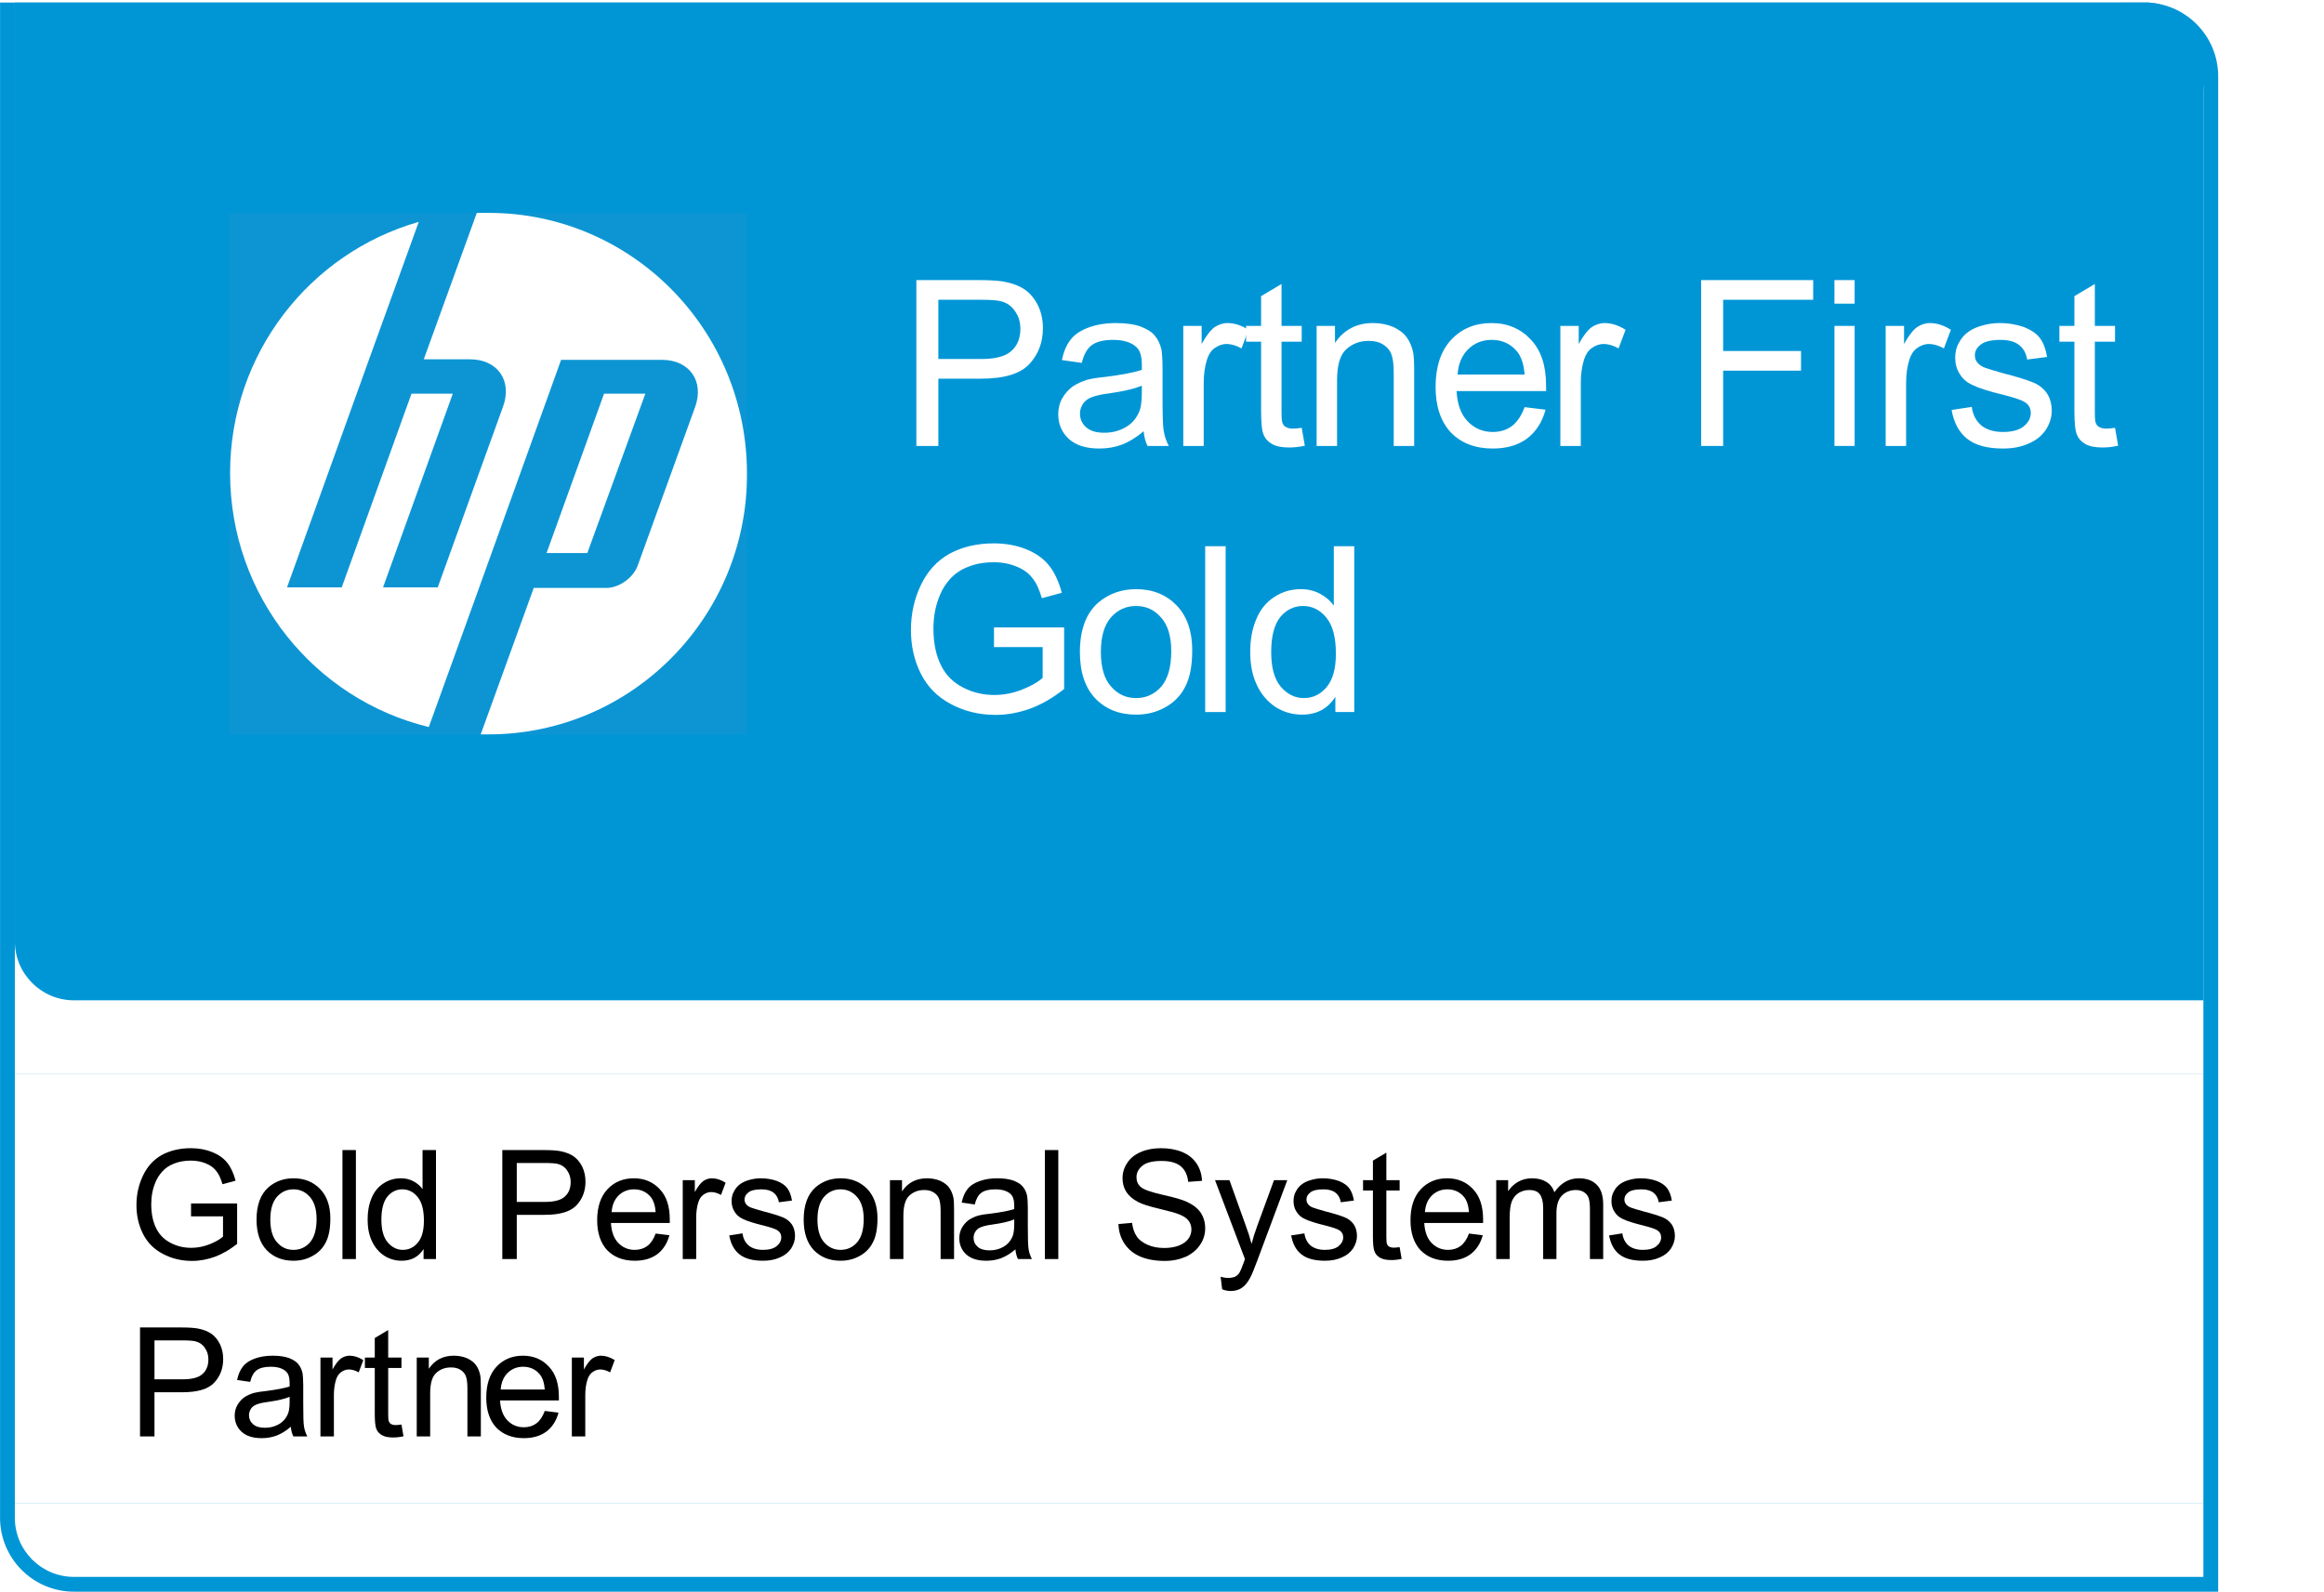
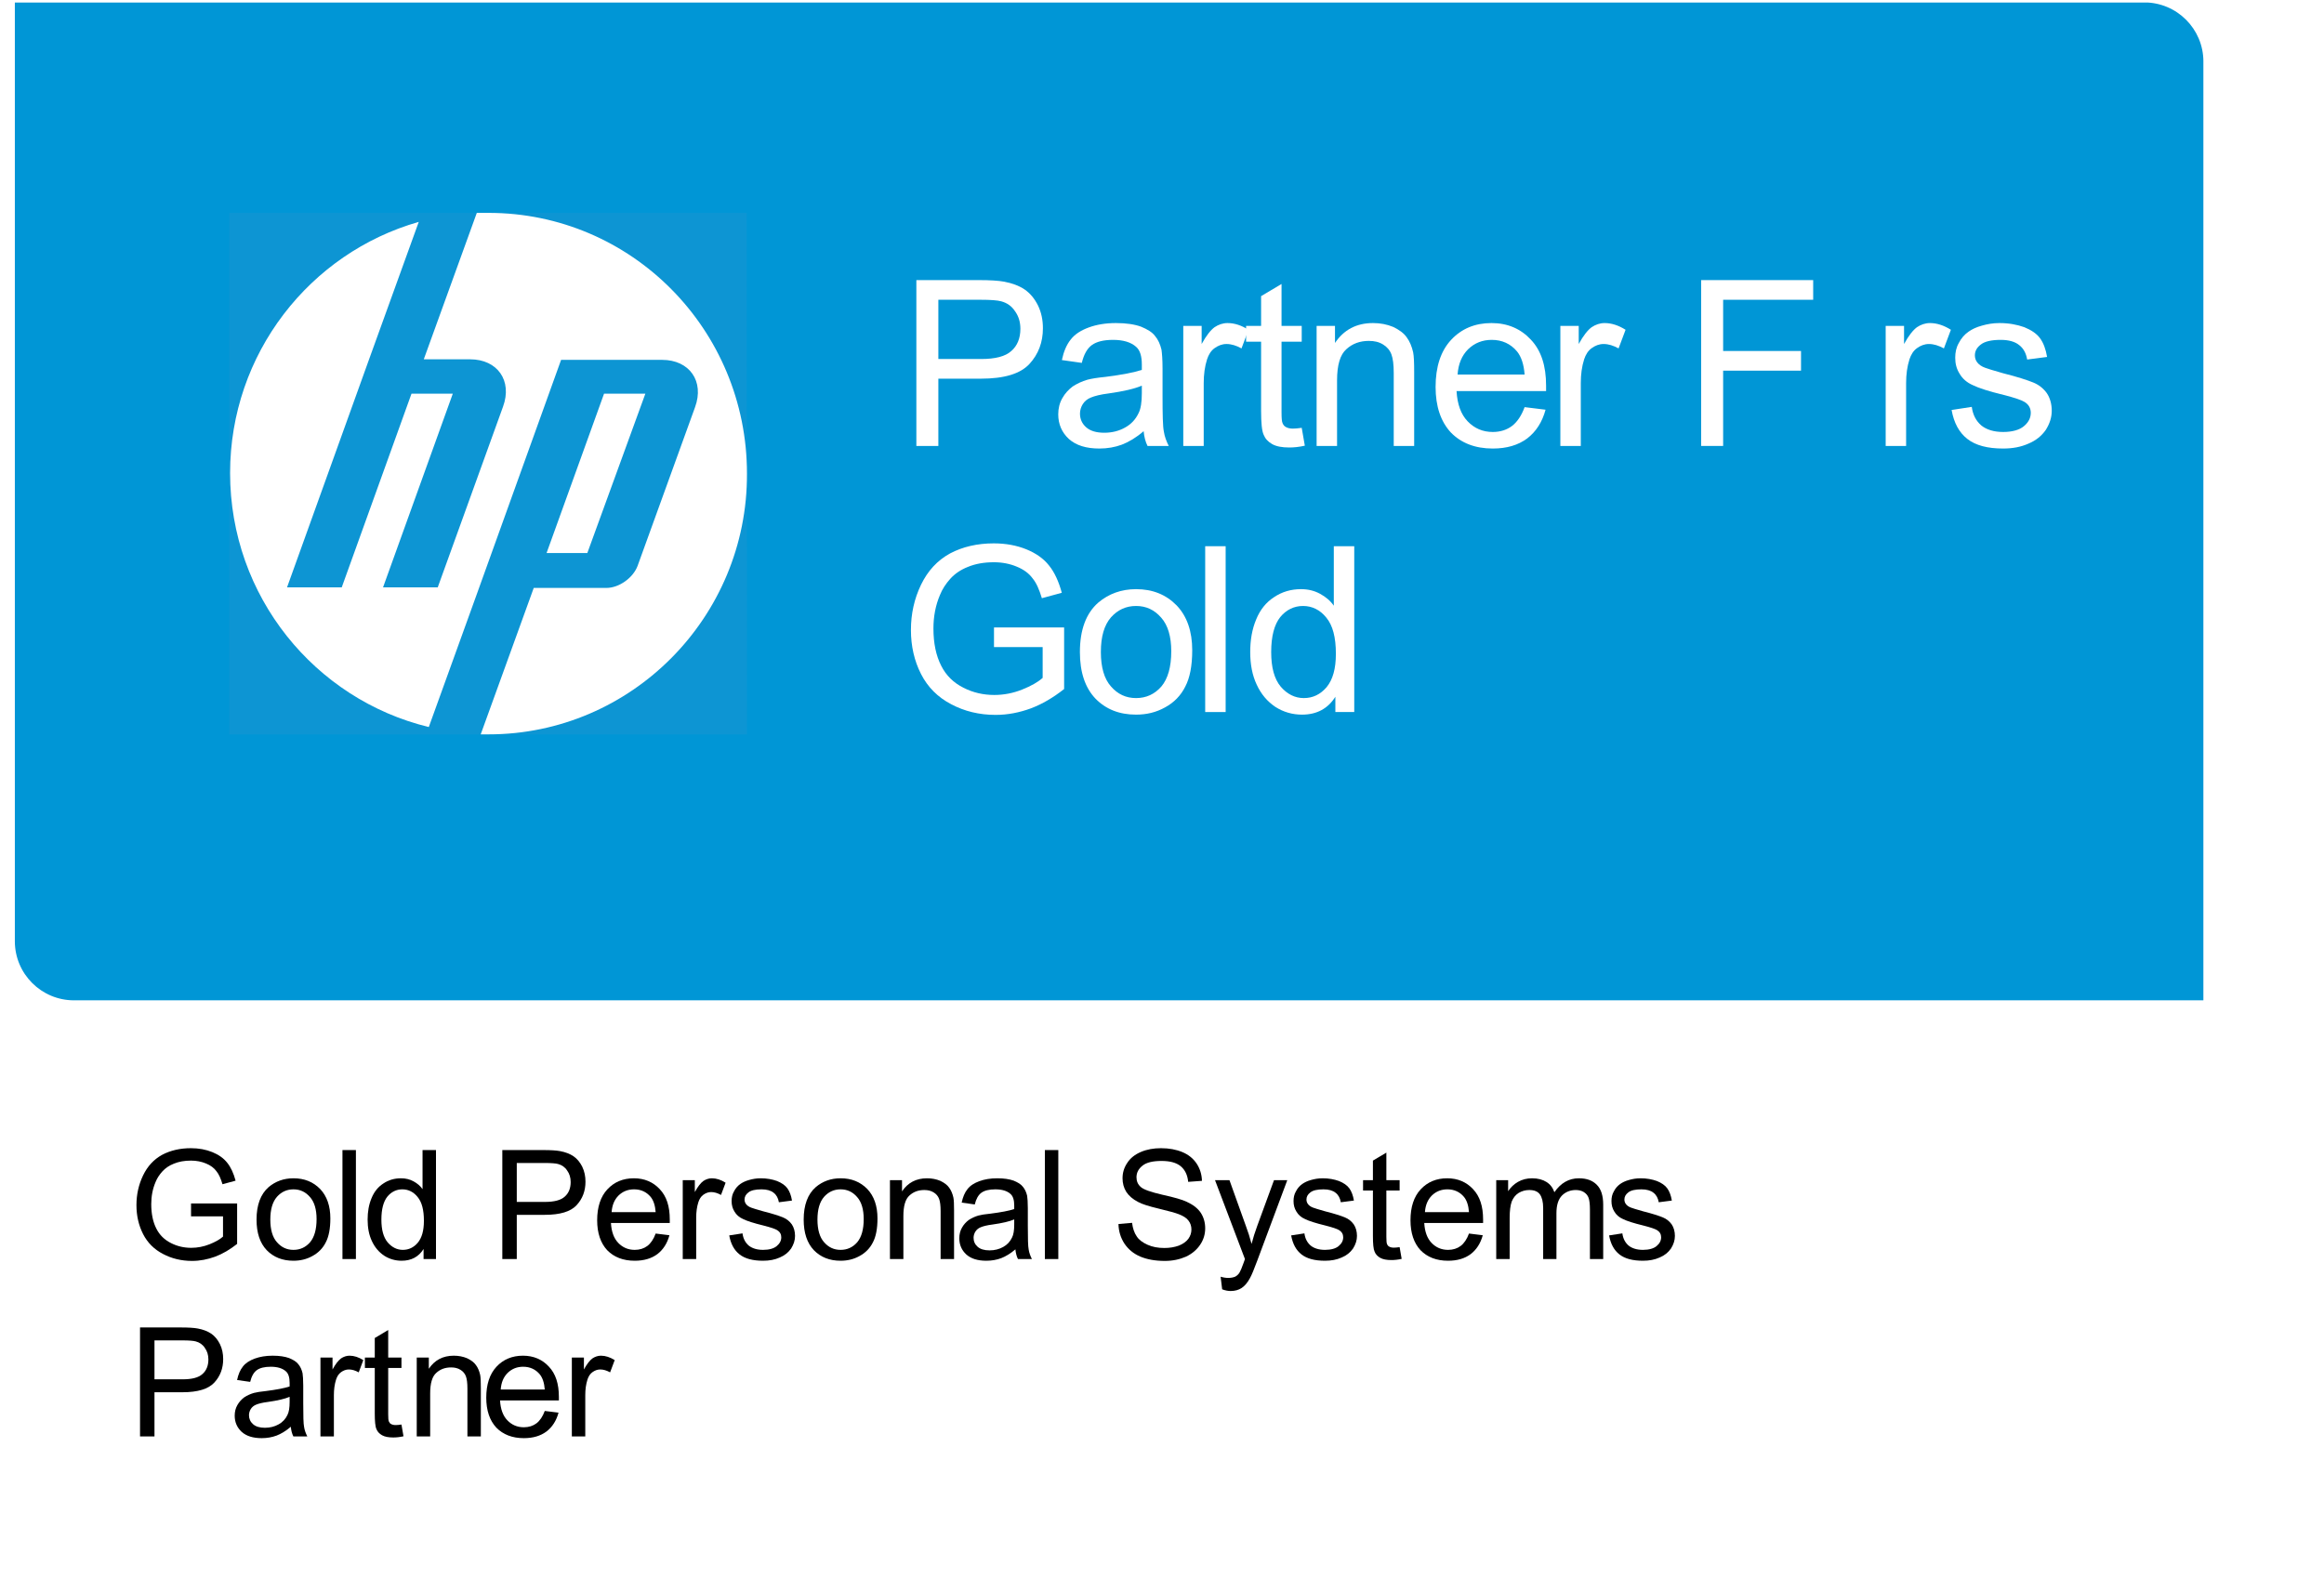
<svg xmlns="http://www.w3.org/2000/svg" width="100%" height="100%" viewBox="0 0 181 124" version="1.1" xml:space="preserve" style="fill-rule:evenodd;clip-rule:evenodd;stroke-linejoin:round;stroke-miterlimit:2;">
  <g>
    <rect x="0" y="-4.418" width="533.238" height="128.418" style="fill:white;" />
    <clipPath id="_clip1">
      <rect x="0" y="0.2" width="172.8" height="123.8" />
    </clipPath>
    <g clip-path="url(#_clip1)">
      <clipPath id="_clip2">
-         <path d="M0.004,0.189L167,0.189C170.179,0.189 172.759,2.769 172.759,5.947L172.759,123.996L5.763,123.996C2.584,123.996 0.004,121.416 0.004,118.238L0.004,0.189Z" />
-       </clipPath>
+         </clipPath>
      <g clip-path="url(#_clip2)">
        <rect x="0.004" y="0.189" width="172.754" height="123.807" style="fill:rgb(0,150,214);" />
      </g>
    </g>
    <clipPath id="_clip3">
      <rect x="0" y="0.2" width="172.8" height="123.8" />
    </clipPath>
    <g clip-path="url(#_clip3)">
      <clipPath id="_clip4">
        <path d="M1.156,0.189L164.696,0.189C168.511,0.189 171.607,3.284 171.607,7.099L171.607,83.687L1.156,83.687L1.156,0.189Z" />
      </clipPath>
      <g clip-path="url(#_clip4)">
        <rect x="1.156" y="0.189" width="170.45" height="83.498" style="fill:white;" />
      </g>
    </g>
    <clipPath id="_clip5">
      <rect x="0" y="0.2" width="172.8" height="123.8" />
    </clipPath>
    <g clip-path="url(#_clip5)">
      <clipPath id="_clip6">
        <path d="M1.156,0.189L167,0.189C169.543,0.189 171.607,2.252 171.607,4.795L171.607,77.928L5.763,77.928C3.22,77.928 1.156,75.865 1.156,73.322L1.156,0.189Z" />
      </clipPath>
      <g clip-path="url(#_clip6)">
        <rect x="1.156" y="0.189" width="170.45" height="77.739" style="fill:rgb(0,150,214);" />
      </g>
    </g>
    <rect x="1.156" y="83.687" width="170.45" height="33.399" style="fill:white;" />
    <clipPath id="_clip7">
      <path d="M1.156,117.086L171.607,117.086L171.607,122.844L5.763,122.844C3.22,122.844 1.156,120.781 1.156,118.238L1.156,117.086Z" />
    </clipPath>
    <g clip-path="url(#_clip7)">
      <rect x="1.156" y="117.086" width="170.45" height="5.758" style="fill:white;" />
    </g>
    <path d="M71.369,34.74L71.369,21.821L76.246,21.821C77.093,21.821 77.758,21.861 78.201,21.942C78.846,22.063 79.37,22.264 79.794,22.546C80.237,22.849 80.58,23.272 80.842,23.796C81.104,24.34 81.225,24.925 81.225,25.57C81.225,26.658 80.882,27.585 80.177,28.351C79.471,29.117 78.222,29.5 76.388,29.5L73.082,29.5L73.082,34.74L71.369,34.74ZM73.082,27.968L76.408,27.968C77.516,27.968 78.302,27.767 78.766,27.343C79.229,26.94 79.471,26.356 79.471,25.61C79.471,25.086 79.33,24.622 79.048,24.239C78.786,23.836 78.423,23.595 77.98,23.474C77.698,23.393 77.153,23.353 76.388,23.353L73.082,23.353L73.082,27.968Z" style="fill:white;fill-rule:nonzero;" />
    <path d="M89.07,33.591C88.486,34.095 87.901,34.438 87.377,34.639C86.833,34.841 86.249,34.942 85.624,34.942C84.596,34.942 83.81,34.7 83.246,34.196C82.702,33.692 82.419,33.047 82.419,32.281C82.419,31.818 82.52,31.394 82.742,31.011C82.943,30.649 83.226,30.346 83.548,30.104C83.891,29.883 84.274,29.701 84.697,29.58C84.999,29.5 85.483,29.419 86.108,29.359C87.377,29.197 88.325,29.016 88.929,28.815L88.929,28.391C88.929,27.746 88.788,27.283 88.486,27.021C88.083,26.658 87.478,26.477 86.692,26.477C85.946,26.477 85.402,26.618 85.04,26.88C84.677,27.142 84.415,27.605 84.254,28.27L82.702,28.049C82.843,27.384 83.064,26.86 83.387,26.456C83.709,26.033 84.193,25.731 84.798,25.509C85.402,25.287 86.108,25.167 86.914,25.167C87.72,25.167 88.365,25.267 88.869,25.449C89.353,25.65 89.736,25.872 89.957,26.174C90.199,26.456 90.36,26.819 90.461,27.242C90.501,27.525 90.542,28.008 90.542,28.714L90.542,30.81C90.542,32.301 90.562,33.228 90.643,33.611C90.703,34.014 90.844,34.377 91.025,34.74L89.373,34.74C89.212,34.418 89.111,34.035 89.07,33.591ZM88.929,30.044C88.365,30.286 87.498,30.487 86.35,30.649C85.705,30.729 85.241,30.85 84.959,30.971C84.697,31.072 84.475,31.253 84.334,31.475C84.193,31.697 84.112,31.959 84.112,32.221C84.112,32.644 84.274,33.007 84.596,33.289C84.919,33.571 85.382,33.712 86.007,33.712C86.612,33.712 87.156,33.571 87.619,33.309C88.103,33.047 88.446,32.664 88.667,32.201C88.849,31.858 88.929,31.334 88.929,30.628L88.929,30.044Z" style="fill:white;fill-rule:nonzero;" />
    <path d="M92.157,34.74L92.157,25.388L93.588,25.388L93.588,26.799C93.951,26.134 94.293,25.711 94.595,25.489C94.898,25.287 95.24,25.167 95.603,25.167C96.147,25.167 96.692,25.348 97.236,25.691L96.692,27.142C96.288,26.92 95.906,26.799 95.523,26.799C95.18,26.799 94.878,26.92 94.595,27.122C94.313,27.323 94.132,27.625 94.011,27.988C93.83,28.553 93.749,29.177 93.749,29.842L93.749,34.74L92.157,34.74Z" style="fill:white;fill-rule:nonzero;" />
    <path d="M101.382,33.329L101.624,34.72C101.18,34.821 100.777,34.861 100.415,34.861C99.85,34.861 99.407,34.78 99.084,34.599C98.762,34.418 98.54,34.176 98.419,33.873C98.278,33.571 98.218,32.946 98.218,31.999L98.218,26.618L97.049,26.618L97.049,25.388L98.218,25.388L98.218,23.07L99.81,22.123L99.81,25.388L101.382,25.388L101.382,26.618L99.81,26.618L99.81,32.1C99.81,32.543 99.83,32.845 99.89,32.966C99.951,33.107 100.032,33.208 100.152,33.269C100.294,33.349 100.475,33.39 100.697,33.39C100.878,33.39 101.1,33.369 101.382,33.329Z" style="fill:white;fill-rule:nonzero;" />
    <path d="M102.542,34.74L102.542,25.388L103.973,25.388L103.973,26.718C104.658,25.691 105.646,25.167 106.936,25.167C107.5,25.167 108.024,25.267 108.508,25.469C108.971,25.691 109.334,25.953 109.556,26.275C109.798,26.598 109.959,27.001 110.06,27.444C110.12,27.746 110.14,28.25 110.14,28.996L110.14,34.74L108.548,34.74L108.548,29.056C108.548,28.411 108.488,27.928 108.367,27.605C108.246,27.283 108.024,27.021 107.722,26.839C107.399,26.638 107.037,26.557 106.613,26.557C105.928,26.557 105.344,26.759 104.86,27.202C104.376,27.625 104.134,28.432 104.134,29.641L104.134,34.74L102.542,34.74Z" style="fill:white;fill-rule:nonzero;" />
    <path d="M118.741,31.717L120.373,31.918C120.111,32.886 119.628,33.631 118.942,34.156C118.237,34.68 117.35,34.942 116.262,34.942C114.891,34.942 113.803,34.518 112.997,33.692C112.211,32.845 111.808,31.656 111.808,30.145C111.808,28.573 112.211,27.343 113.017,26.477C113.823,25.61 114.871,25.167 116.161,25.167C117.411,25.167 118.438,25.61 119.224,26.456C120.031,27.303 120.414,28.492 120.414,30.044L120.414,30.467L113.44,30.467C113.501,31.495 113.783,32.281 114.307,32.825C114.831,33.369 115.476,33.652 116.262,33.652C116.846,33.652 117.35,33.49 117.753,33.188C118.156,32.886 118.499,32.382 118.741,31.717ZM113.521,29.177L118.741,29.177C118.68,28.371 118.479,27.787 118.156,27.384C117.652,26.779 116.987,26.477 116.181,26.477C115.456,26.477 114.851,26.718 114.347,27.202C113.843,27.706 113.581,28.351 113.521,29.177Z" style="fill:white;fill-rule:nonzero;" />
    <path d="M121.525,34.74L121.525,25.388L122.956,25.388L122.956,26.799C123.319,26.134 123.661,25.711 123.964,25.489C124.266,25.287 124.609,25.167 124.972,25.167C125.516,25.167 126.06,25.348 126.604,25.691L126.06,27.142C125.657,26.92 125.274,26.799 124.891,26.799C124.548,26.799 124.246,26.92 123.964,27.122C123.682,27.323 123.5,27.625 123.379,27.988C123.198,28.553 123.117,29.177 123.117,29.842L123.117,34.74L121.525,34.74Z" style="fill:white;fill-rule:nonzero;" />
    <path d="M132.49,34.74L132.49,21.821L141.216,21.821L141.216,23.353L134.203,23.353L134.203,27.343L140.269,27.343L140.269,28.875L134.203,28.875L134.203,34.74L132.49,34.74Z" style="fill:white;fill-rule:nonzero;" />
-     <path d="M142.872,23.655L142.872,21.821L144.444,21.821L144.444,23.655L142.872,23.655ZM142.872,34.74L142.872,25.388L144.444,25.388L144.444,34.74L142.872,34.74Z" style="fill:white;fill-rule:nonzero;" />
    <path d="M146.862,34.74L146.862,25.388L148.293,25.388L148.293,26.799C148.656,26.134 148.999,25.711 149.301,25.489C149.603,25.287 149.946,25.167 150.309,25.167C150.853,25.167 151.397,25.348 151.941,25.691L151.397,27.142C150.994,26.92 150.611,26.799 150.228,26.799C149.885,26.799 149.583,26.92 149.301,27.122C149.019,27.323 148.837,27.625 148.716,27.988C148.535,28.553 148.454,29.177 148.454,29.842L148.454,34.74L146.862,34.74Z" style="fill:white;fill-rule:nonzero;" />
    <path d="M151.996,31.939L153.568,31.697C153.649,32.321 153.911,32.805 154.314,33.148C154.717,33.47 155.281,33.652 156.007,33.652C156.732,33.652 157.277,33.49 157.619,33.208C157.982,32.906 158.163,32.563 158.163,32.16C158.163,31.797 158.002,31.515 157.68,31.314C157.458,31.173 156.934,30.991 156.067,30.77C154.898,30.487 154.092,30.225 153.649,30.004C153.185,29.802 152.843,29.5 152.621,29.117C152.379,28.734 152.278,28.331 152.278,27.867C152.278,27.444 152.359,27.061 152.56,26.718C152.742,26.356 153.004,26.053 153.326,25.832C153.588,25.65 153.911,25.489 154.354,25.368C154.777,25.247 155.221,25.167 155.725,25.167C156.45,25.167 157.095,25.287 157.659,25.489C158.204,25.711 158.627,25.993 158.889,26.356C159.151,26.718 159.332,27.202 159.433,27.807L157.881,28.008C157.801,27.525 157.599,27.142 157.256,26.88C156.934,26.618 156.45,26.477 155.825,26.477C155.1,26.477 154.576,26.598 154.273,26.839C153.951,27.081 153.81,27.363 153.81,27.686C153.81,27.887 153.87,28.069 153.991,28.23C154.132,28.411 154.334,28.553 154.616,28.653C154.757,28.714 155.241,28.855 156.007,29.077C157.135,29.359 157.921,29.621 158.365,29.802C158.808,29.984 159.151,30.266 159.413,30.628C159.655,30.991 159.796,31.455 159.796,31.999C159.796,32.523 159.635,33.007 159.332,33.49C159.01,33.954 158.566,34.317 157.982,34.559C157.397,34.821 156.753,34.942 156.007,34.942C154.798,34.942 153.87,34.7 153.225,34.196C152.581,33.692 152.177,32.946 151.996,31.939Z" style="fill:white;fill-rule:nonzero;" />
-     <path d="M164.725,33.329L164.967,34.72C164.523,34.821 164.12,34.861 163.757,34.861C163.193,34.861 162.75,34.78 162.427,34.599C162.105,34.418 161.883,34.176 161.762,33.873C161.621,33.571 161.561,32.946 161.561,31.999L161.561,26.618L160.392,26.618L160.392,25.388L161.561,25.388L161.561,23.07L163.153,22.123L163.153,25.388L164.725,25.388L164.725,26.618L163.153,26.618L163.153,32.1C163.153,32.543 163.173,32.845 163.233,32.966C163.294,33.107 163.375,33.208 163.495,33.269C163.637,33.349 163.818,33.39 164.04,33.39C164.221,33.39 164.443,33.369 164.725,33.329Z" style="fill:white;fill-rule:nonzero;" />
    <path d="M77.415,50.412L77.415,48.88L82.877,48.88L82.877,53.677C82.031,54.342 81.184,54.846 80.277,55.188C79.391,55.511 78.484,55.692 77.536,55.692C76.267,55.692 75.118,55.41 74.09,54.866C73.042,54.322 72.256,53.536 71.732,52.508C71.208,51.48 70.946,50.331 70.946,49.081C70.946,47.812 71.208,46.643 71.732,45.554C72.256,44.466 73.002,43.66 73.989,43.116C74.977,42.592 76.126,42.33 77.395,42.33C78.343,42.33 79.189,42.491 79.935,42.793C80.68,43.096 81.285,43.519 81.708,44.063C82.132,44.587 82.454,45.292 82.696,46.179L81.144,46.602C80.943,45.937 80.721,45.413 80.418,45.051C80.136,44.668 79.733,44.365 79.189,44.144C78.665,43.922 78.06,43.801 77.415,43.801C76.629,43.801 75.964,43.922 75.38,44.164C74.816,44.385 74.352,44.708 74.009,45.091C73.667,45.474 73.385,45.897 73.203,46.361C72.861,47.167 72.699,48.033 72.699,48.961C72.699,50.109 72.901,51.077 73.304,51.863C73.687,52.629 74.271,53.193 75.037,53.576C75.783,53.959 76.589,54.14 77.436,54.14C78.181,54.14 78.907,53.999 79.612,53.717C80.318,53.435 80.842,53.133 81.205,52.81L81.205,50.412L77.415,50.412Z" style="fill:white;fill-rule:nonzero;" />
    <path d="M84.106,50.795C84.106,49.061 84.59,47.771 85.537,46.945C86.344,46.26 87.331,45.897 88.48,45.897C89.77,45.897 90.818,46.32 91.644,47.167C92.45,48.013 92.854,49.182 92.854,50.654C92.854,51.863 92.672,52.81 92.309,53.495C91.967,54.181 91.443,54.725 90.737,55.108C90.052,55.491 89.306,55.672 88.48,55.672C87.17,55.672 86.122,55.249 85.316,54.422C84.51,53.576 84.106,52.367 84.106,50.795ZM85.739,50.795C85.739,51.984 86.001,52.891 86.525,53.475C87.049,54.08 87.694,54.382 88.48,54.382C89.266,54.382 89.931,54.08 90.455,53.475C90.959,52.871 91.221,51.964 91.221,50.734C91.221,49.585 90.959,48.699 90.435,48.114C89.911,47.509 89.266,47.207 88.48,47.207C87.694,47.207 87.049,47.509 86.525,48.094C86.001,48.699 85.739,49.585 85.739,50.795Z" style="fill:white;fill-rule:nonzero;" />
    <rect x="93.864" y="42.551" width="1.593" height="12.919" style="fill:white;fill-rule:nonzero;" />
    <path d="M104.002,55.47L104.002,54.281C103.418,55.208 102.551,55.672 101.402,55.672C100.656,55.672 99.951,55.47 99.326,55.067C98.701,54.644 98.218,54.08 97.875,53.334C97.532,52.609 97.371,51.762 97.371,50.795C97.371,49.868 97.512,49.021 97.835,48.255C98.137,47.509 98.601,46.925 99.225,46.522C99.85,46.099 100.556,45.897 101.321,45.897C101.886,45.897 102.369,46.018 102.813,46.26C103.256,46.502 103.619,46.804 103.881,47.187L103.881,42.551L105.473,42.551L105.473,55.47L104.002,55.47ZM99.004,50.795C99.004,52.004 99.246,52.891 99.749,53.495C100.253,54.08 100.858,54.382 101.543,54.382C102.249,54.382 102.833,54.1 103.317,53.536C103.8,52.951 104.042,52.105 104.042,50.936C104.042,49.646 103.8,48.719 103.297,48.114C102.813,47.509 102.188,47.207 101.483,47.207C100.777,47.207 100.173,47.509 99.709,48.074C99.246,48.658 99.004,49.565 99.004,50.795Z" style="fill:white;fill-rule:nonzero;" />
    <path d="M14.879,94.759L14.879,93.752L18.468,93.752L18.468,96.904C17.912,97.341 17.356,97.672 16.76,97.897C16.177,98.109 15.581,98.229 14.958,98.229C14.124,98.229 13.369,98.043 12.694,97.686C12.005,97.328 11.488,96.811 11.144,96.136C10.8,95.46 10.627,94.706 10.627,93.884C10.627,93.05 10.8,92.282 11.144,91.567C11.488,90.851 11.978,90.322 12.627,89.964C13.276,89.62 14.031,89.447 14.866,89.447C15.488,89.447 16.044,89.553 16.534,89.752C17.025,89.951 17.422,90.229 17.7,90.587C17.978,90.931 18.19,91.394 18.349,91.977L17.329,92.255C17.197,91.818 17.051,91.474 16.852,91.235C16.667,90.984 16.402,90.785 16.044,90.639C15.7,90.494 15.303,90.414 14.879,90.414C14.362,90.414 13.925,90.494 13.541,90.653C13.17,90.798 12.866,91.01 12.641,91.262C12.415,91.514 12.23,91.792 12.111,92.096C11.886,92.626 11.78,93.196 11.78,93.805C11.78,94.56 11.912,95.196 12.177,95.712C12.429,96.215 12.813,96.586 13.316,96.838C13.806,97.09 14.336,97.209 14.892,97.209C15.382,97.209 15.859,97.116 16.323,96.931C16.786,96.745 17.13,96.547 17.369,96.335L17.369,94.759L14.879,94.759Z" style="fill-rule:nonzero;" />
    <path d="M19.98,95.01C19.98,93.871 20.298,93.023 20.921,92.48C21.451,92.03 22.1,91.792 22.855,91.792C23.702,91.792 24.391,92.07 24.934,92.626C25.464,93.182 25.729,93.951 25.729,94.917C25.729,95.712 25.609,96.335 25.371,96.785C25.146,97.235 24.801,97.593 24.338,97.844C23.888,98.096 23.398,98.215 22.855,98.215C21.994,98.215 21.305,97.937 20.775,97.394C20.245,96.838 19.98,96.043 19.98,95.01ZM21.053,95.01C21.053,95.792 21.225,96.388 21.57,96.772C21.914,97.169 22.338,97.368 22.855,97.368C23.371,97.368 23.808,97.169 24.152,96.772C24.484,96.374 24.656,95.778 24.656,94.97C24.656,94.216 24.484,93.633 24.139,93.249C23.795,92.851 23.371,92.653 22.855,92.653C22.338,92.653 21.914,92.851 21.57,93.235C21.225,93.633 21.053,94.216 21.053,95.01Z" style="fill-rule:nonzero;" />
    <rect x="26.672" y="89.593" width="1.047" height="8.49" style="fill-rule:nonzero;" />
    <path d="M32.989,98.083L32.989,97.301C32.605,97.911 32.035,98.215 31.28,98.215C30.79,98.215 30.327,98.083 29.916,97.818C29.505,97.54 29.188,97.169 28.962,96.679C28.737,96.202 28.631,95.646 28.631,95.01C28.631,94.401 28.724,93.845 28.936,93.341C29.135,92.851 29.439,92.467 29.85,92.202C30.26,91.924 30.724,91.792 31.227,91.792C31.598,91.792 31.916,91.871 32.207,92.03C32.499,92.189 32.737,92.388 32.909,92.639L32.909,89.593L33.956,89.593L33.956,98.083L32.989,98.083ZM29.704,95.01C29.704,95.805 29.863,96.388 30.194,96.785C30.525,97.169 30.923,97.368 31.373,97.368C31.836,97.368 32.221,97.182 32.538,96.811C32.856,96.427 33.015,95.871 33.015,95.103C33.015,94.255 32.856,93.646 32.525,93.249C32.207,92.851 31.797,92.653 31.333,92.653C30.87,92.653 30.472,92.851 30.168,93.222C29.863,93.606 29.704,94.202 29.704,95.01Z" style="fill-rule:nonzero;" />
    <path d="M39.122,98.083L39.122,89.593L42.327,89.593C42.884,89.593 43.321,89.62 43.612,89.673C44.036,89.752 44.38,89.885 44.658,90.07C44.95,90.269 45.175,90.547 45.347,90.891C45.519,91.249 45.599,91.633 45.599,92.057C45.599,92.772 45.373,93.381 44.91,93.884C44.446,94.388 43.625,94.639 42.42,94.639L40.248,94.639L40.248,98.083L39.122,98.083ZM40.248,93.633L42.433,93.633C43.162,93.633 43.678,93.5 43.983,93.222C44.287,92.957 44.446,92.573 44.446,92.083C44.446,91.739 44.354,91.434 44.168,91.183C43.996,90.918 43.758,90.759 43.466,90.679C43.281,90.626 42.923,90.6 42.42,90.6L40.248,90.6L40.248,93.633Z" style="fill-rule:nonzero;" />
    <path d="M51.065,96.096L52.138,96.229C51.966,96.864 51.648,97.354 51.198,97.699C50.734,98.043 50.151,98.215 49.436,98.215C48.535,98.215 47.82,97.937 47.29,97.394C46.774,96.838 46.509,96.056 46.509,95.063C46.509,94.03 46.774,93.222 47.304,92.653C47.833,92.083 48.522,91.792 49.37,91.792C50.191,91.792 50.866,92.083 51.383,92.639C51.913,93.196 52.164,93.977 52.164,94.997L52.164,95.275L47.582,95.275C47.622,95.951 47.807,96.467 48.151,96.825C48.496,97.182 48.919,97.368 49.436,97.368C49.82,97.368 50.151,97.262 50.416,97.063C50.681,96.864 50.906,96.533 51.065,96.096ZM47.635,94.427L51.065,94.427C51.025,93.898 50.893,93.514 50.681,93.249C50.35,92.851 49.913,92.653 49.383,92.653C48.906,92.653 48.509,92.812 48.178,93.129C47.847,93.461 47.674,93.884 47.635,94.427Z" style="fill-rule:nonzero;" />
    <path d="M53.174,98.083L53.174,91.937L54.115,91.937L54.115,92.865C54.353,92.427 54.578,92.149 54.777,92.004C54.976,91.871 55.201,91.792 55.439,91.792C55.797,91.792 56.155,91.911 56.512,92.136L56.155,93.09C55.89,92.944 55.638,92.865 55.386,92.865C55.161,92.865 54.962,92.944 54.777,93.076C54.592,93.209 54.472,93.408 54.393,93.646C54.274,94.017 54.221,94.427 54.221,94.864L54.221,98.083L53.174,98.083Z" style="fill-rule:nonzero;" />
    <path d="M56.795,96.242L57.828,96.083C57.881,96.494 58.053,96.811 58.318,97.037C58.583,97.248 58.954,97.368 59.43,97.368C59.907,97.368 60.265,97.262 60.49,97.076C60.728,96.878 60.848,96.652 60.848,96.388C60.848,96.149 60.742,95.964 60.53,95.831C60.384,95.739 60.04,95.619 59.47,95.474C58.702,95.288 58.172,95.116 57.881,94.97C57.576,94.838 57.351,94.639 57.205,94.388C57.046,94.136 56.98,93.871 56.98,93.567C56.98,93.288 57.033,93.037 57.166,92.812C57.285,92.573 57.457,92.375 57.669,92.229C57.841,92.11 58.053,92.004 58.344,91.924C58.623,91.845 58.914,91.792 59.245,91.792C59.722,91.792 60.146,91.871 60.516,92.004C60.874,92.149 61.152,92.335 61.324,92.573C61.497,92.812 61.616,93.129 61.682,93.527L60.662,93.659C60.609,93.341 60.477,93.09 60.252,92.918C60.04,92.745 59.722,92.653 59.311,92.653C58.834,92.653 58.49,92.732 58.291,92.891C58.08,93.05 57.987,93.235 57.987,93.447C57.987,93.58 58.027,93.699 58.106,93.805C58.199,93.924 58.331,94.017 58.517,94.083C58.609,94.123 58.927,94.216 59.43,94.361C60.172,94.547 60.689,94.719 60.98,94.838C61.271,94.957 61.497,95.143 61.669,95.381C61.828,95.619 61.92,95.924 61.92,96.282C61.92,96.626 61.814,96.944 61.616,97.262C61.404,97.566 61.112,97.805 60.728,97.964C60.344,98.136 59.92,98.215 59.43,98.215C58.636,98.215 58.027,98.056 57.603,97.725C57.179,97.394 56.914,96.904 56.795,96.242Z" style="fill-rule:nonzero;" />
    <path d="M62.593,95.01C62.593,93.871 62.911,93.023 63.534,92.48C64.063,92.03 64.712,91.792 65.467,91.792C66.315,91.792 67.004,92.07 67.547,92.626C68.076,93.182 68.341,93.951 68.341,94.917C68.341,95.712 68.222,96.335 67.984,96.785C67.758,97.235 67.414,97.593 66.951,97.844C66.5,98.096 66.01,98.215 65.467,98.215C64.606,98.215 63.918,97.937 63.388,97.394C62.858,96.838 62.593,96.043 62.593,95.01ZM63.666,95.01C63.666,95.792 63.838,96.388 64.182,96.772C64.527,97.169 64.951,97.368 65.467,97.368C65.984,97.368 66.421,97.169 66.765,96.772C67.096,96.374 67.268,95.778 67.268,94.97C67.268,94.216 67.096,93.633 66.752,93.249C66.408,92.851 65.984,92.653 65.467,92.653C64.951,92.653 64.527,92.851 64.182,93.235C63.838,93.633 63.666,94.216 63.666,95.01Z" style="fill-rule:nonzero;" />
    <path d="M69.312,98.083L69.312,91.937L70.252,91.937L70.252,92.812C70.702,92.136 71.351,91.792 72.199,91.792C72.57,91.792 72.914,91.858 73.232,91.99C73.537,92.136 73.775,92.308 73.921,92.52C74.08,92.732 74.186,92.997 74.252,93.288C74.292,93.487 74.305,93.818 74.305,94.308L74.305,98.083L73.258,98.083L73.258,94.348C73.258,93.924 73.219,93.606 73.139,93.394C73.06,93.182 72.914,93.01 72.715,92.891C72.504,92.759 72.265,92.706 71.987,92.706C71.537,92.706 71.153,92.838 70.835,93.129C70.517,93.408 70.358,93.937 70.358,94.732L70.358,98.083L69.312,98.083Z" style="fill-rule:nonzero;" />
    <path d="M79.083,97.328C78.699,97.659 78.315,97.884 77.971,98.017C77.613,98.149 77.229,98.215 76.819,98.215C76.143,98.215 75.627,98.056 75.256,97.725C74.898,97.394 74.713,96.97 74.713,96.467C74.713,96.162 74.779,95.884 74.925,95.633C75.057,95.394 75.242,95.196 75.454,95.037C75.679,94.891 75.931,94.772 76.209,94.692C76.408,94.639 76.726,94.586 77.136,94.547C77.971,94.441 78.593,94.321 78.991,94.189L78.991,93.911C78.991,93.487 78.898,93.182 78.699,93.01C78.434,92.772 78.037,92.653 77.52,92.653C77.03,92.653 76.673,92.745 76.434,92.918C76.196,93.09 76.024,93.394 75.918,93.831L74.898,93.686C74.991,93.249 75.136,92.904 75.348,92.639C75.56,92.361 75.878,92.163 76.275,92.017C76.673,91.871 77.136,91.792 77.666,91.792C78.196,91.792 78.62,91.858 78.951,91.977C79.269,92.11 79.52,92.255 79.666,92.454C79.825,92.639 79.931,92.878 79.997,93.156C80.024,93.341 80.05,93.659 80.05,94.123L80.05,95.5C80.05,96.48 80.063,97.09 80.116,97.341C80.156,97.606 80.249,97.844 80.368,98.083L79.282,98.083C79.176,97.871 79.11,97.619 79.083,97.328ZM78.991,94.997C78.62,95.156 78.05,95.288 77.295,95.394C76.872,95.447 76.567,95.527 76.381,95.606C76.209,95.672 76.064,95.792 75.971,95.937C75.878,96.083 75.825,96.255 75.825,96.427C75.825,96.705 75.931,96.944 76.143,97.129C76.355,97.315 76.66,97.407 77.07,97.407C77.468,97.407 77.825,97.315 78.13,97.143C78.448,96.97 78.673,96.719 78.818,96.414C78.938,96.189 78.991,95.845 78.991,95.381L78.991,94.997Z" style="fill-rule:nonzero;" />
    <rect x="81.378" y="89.593" width="1.046" height="8.49" style="fill-rule:nonzero;" />
    <path d="M87.109,95.355L88.169,95.262C88.222,95.686 88.341,96.043 88.526,96.308C88.699,96.586 88.99,96.798 89.374,96.97C89.758,97.143 90.195,97.222 90.685,97.222C91.109,97.222 91.48,97.156 91.811,97.037C92.142,96.904 92.381,96.732 92.553,96.507C92.712,96.282 92.791,96.043 92.791,95.778C92.791,95.513 92.712,95.275 92.553,95.076C92.407,94.878 92.142,94.719 91.798,94.586C91.559,94.494 91.056,94.348 90.275,94.163C89.493,93.977 88.937,93.805 88.632,93.633C88.222,93.421 87.917,93.156 87.719,92.851C87.52,92.533 87.427,92.176 87.427,91.792C87.427,91.355 87.546,90.957 87.798,90.587C88.036,90.216 88.394,89.938 88.858,89.739C89.321,89.54 89.851,89.447 90.42,89.447C91.056,89.447 91.612,89.553 92.089,89.752C92.566,89.951 92.937,90.255 93.202,90.653C93.453,91.037 93.599,91.487 93.612,91.99L92.54,92.07C92.487,91.527 92.288,91.13 91.957,90.851C91.612,90.573 91.122,90.441 90.46,90.441C89.785,90.441 89.281,90.56 88.977,90.812C88.659,91.063 88.513,91.368 88.513,91.712C88.513,92.017 88.619,92.269 88.844,92.467C89.056,92.666 89.626,92.865 90.54,93.076C91.453,93.275 92.089,93.461 92.42,93.62C92.91,93.845 93.281,94.123 93.52,94.48C93.745,94.825 93.864,95.235 93.864,95.686C93.864,96.136 93.745,96.56 93.48,96.957C93.215,97.354 92.844,97.672 92.367,97.897C91.877,98.109 91.334,98.229 90.725,98.229C89.957,98.229 89.321,98.109 88.791,97.884C88.275,97.659 87.877,97.328 87.573,96.878C87.281,96.427 87.123,95.924 87.109,95.355Z" style="fill-rule:nonzero;" />
    <path d="M95.185,100.44L95.066,99.46C95.291,99.527 95.49,99.553 95.662,99.553C95.887,99.553 96.072,99.513 96.218,99.447C96.35,99.368 96.47,99.262 96.549,99.116C96.615,99.01 96.721,98.758 96.867,98.348C96.893,98.282 96.92,98.202 96.96,98.083L94.629,91.937L95.754,91.937L97.026,95.487C97.198,95.937 97.344,96.401 97.476,96.904C97.595,96.441 97.741,95.977 97.913,95.513L99.224,91.937L100.258,91.937L97.926,98.189C97.675,98.864 97.489,99.328 97.344,99.58C97.158,99.924 96.946,100.176 96.708,100.334C96.47,100.493 96.178,100.573 95.847,100.573C95.648,100.573 95.423,100.533 95.185,100.44Z" style="fill-rule:nonzero;" />
    <path d="M100.559,96.242L101.592,96.083C101.645,96.494 101.818,96.811 102.083,97.037C102.347,97.248 102.718,97.368 103.195,97.368C103.672,97.368 104.029,97.262 104.255,97.076C104.493,96.878 104.612,96.652 104.612,96.388C104.612,96.149 104.506,95.964 104.294,95.831C104.149,95.739 103.804,95.619 103.235,95.474C102.467,95.288 101.937,95.116 101.645,94.97C101.341,94.838 101.116,94.639 100.97,94.388C100.811,94.136 100.745,93.871 100.745,93.567C100.745,93.288 100.798,93.037 100.93,92.812C101.049,92.573 101.222,92.375 101.434,92.229C101.606,92.11 101.818,92.004 102.109,91.924C102.387,91.845 102.679,91.792 103.01,91.792C103.486,91.792 103.91,91.871 104.281,92.004C104.639,92.149 104.917,92.335 105.089,92.573C105.261,92.812 105.38,93.129 105.447,93.527L104.427,93.659C104.374,93.341 104.241,93.09 104.016,92.918C103.804,92.745 103.486,92.653 103.076,92.653C102.599,92.653 102.255,92.732 102.056,92.891C101.844,93.05 101.751,93.235 101.751,93.447C101.751,93.58 101.791,93.699 101.871,93.805C101.963,93.924 102.096,94.017 102.281,94.083C102.374,94.123 102.692,94.216 103.195,94.361C103.937,94.547 104.453,94.719 104.745,94.838C105.036,94.957 105.261,95.143 105.433,95.381C105.592,95.619 105.685,95.924 105.685,96.282C105.685,96.626 105.579,96.944 105.38,97.262C105.168,97.566 104.877,97.805 104.493,97.964C104.109,98.136 103.685,98.215 103.195,98.215C102.4,98.215 101.791,98.056 101.367,97.725C100.944,97.394 100.679,96.904 100.559,96.242Z" style="fill-rule:nonzero;" />
    <path d="M109.007,97.156L109.166,98.07C108.874,98.136 108.609,98.162 108.371,98.162C108,98.162 107.709,98.109 107.497,97.99C107.285,97.871 107.139,97.712 107.06,97.513C106.967,97.315 106.927,96.904 106.927,96.282L106.927,92.745L106.159,92.745L106.159,91.937L106.927,91.937L106.927,90.414L107.974,89.792L107.974,91.937L109.007,91.937L109.007,92.745L107.974,92.745L107.974,96.348C107.974,96.639 107.987,96.838 108.027,96.917C108.066,97.01 108.119,97.076 108.199,97.116C108.291,97.169 108.411,97.196 108.556,97.196C108.676,97.196 108.821,97.182 109.007,97.156Z" style="fill-rule:nonzero;" />
    <path d="M114.409,96.096L115.482,96.229C115.309,96.864 114.991,97.354 114.541,97.699C114.078,98.043 113.495,98.215 112.78,98.215C111.879,98.215 111.164,97.937 110.634,97.394C110.117,96.838 109.853,96.056 109.853,95.063C109.853,94.03 110.117,93.222 110.647,92.653C111.177,92.083 111.866,91.792 112.713,91.792C113.535,91.792 114.21,92.083 114.727,92.639C115.256,93.196 115.508,93.977 115.508,94.997L115.508,95.275L110.925,95.275C110.965,95.951 111.151,96.467 111.495,96.825C111.839,97.182 112.263,97.368 112.78,97.368C113.164,97.368 113.495,97.262 113.76,97.063C114.025,96.864 114.25,96.533 114.409,96.096ZM110.978,94.427L114.409,94.427C114.369,93.898 114.237,93.514 114.025,93.249C113.694,92.851 113.256,92.653 112.727,92.653C112.25,92.653 111.853,92.812 111.521,93.129C111.19,93.461 111.018,93.884 110.978,94.427Z" style="fill-rule:nonzero;" />
    <path d="M116.531,98.083L116.531,91.937L117.458,91.937L117.458,92.798C117.657,92.494 117.908,92.255 118.226,92.07C118.557,91.884 118.915,91.792 119.326,91.792C119.776,91.792 120.16,91.898 120.451,92.083C120.743,92.269 120.941,92.533 121.061,92.878C121.551,92.163 122.186,91.792 122.968,91.792C123.577,91.792 124.041,91.964 124.372,92.308C124.703,92.639 124.862,93.156 124.862,93.858L124.862,98.083L123.829,98.083L123.829,94.216C123.829,93.792 123.789,93.5 123.723,93.315C123.657,93.129 123.537,92.984 123.352,92.865C123.18,92.759 122.968,92.706 122.729,92.706C122.306,92.706 121.935,92.851 121.657,93.129C121.365,93.421 121.22,93.884 121.22,94.507L121.22,98.083L120.186,98.083L120.186,94.096C120.186,93.633 120.094,93.275 119.935,93.05C119.763,92.812 119.484,92.706 119.1,92.706C118.796,92.706 118.531,92.785 118.279,92.931C118.028,93.09 117.855,93.315 117.736,93.606C117.63,93.911 117.577,94.335 117.577,94.891L117.577,98.083L116.531,98.083Z" style="fill-rule:nonzero;" />
    <path d="M125.321,96.242L126.354,96.083C126.407,96.494 126.579,96.811 126.844,97.037C127.109,97.248 127.48,97.368 127.957,97.368C128.433,97.368 128.791,97.262 129.016,97.076C129.254,96.878 129.374,96.652 129.374,96.388C129.374,96.149 129.268,95.964 129.056,95.831C128.91,95.739 128.566,95.619 127.996,95.474C127.228,95.288 126.698,95.116 126.407,94.97C126.102,94.838 125.877,94.639 125.731,94.388C125.572,94.136 125.506,93.871 125.506,93.567C125.506,93.288 125.559,93.037 125.692,92.812C125.811,92.573 125.983,92.375 126.195,92.229C126.367,92.11 126.579,92.004 126.87,91.924C127.149,91.845 127.44,91.792 127.771,91.792C128.248,91.792 128.672,91.871 129.043,92.004C129.4,92.149 129.678,92.335 129.85,92.573C130.023,92.812 130.142,93.129 130.208,93.527L129.188,93.659C129.135,93.341 129.003,93.09 128.778,92.918C128.566,92.745 128.248,92.653 127.837,92.653C127.361,92.653 127.016,92.732 126.817,92.891C126.606,93.05 126.513,93.235 126.513,93.447C126.513,93.58 126.553,93.699 126.632,93.805C126.725,93.924 126.857,94.017 127.043,94.083C127.135,94.123 127.453,94.216 127.957,94.361C128.698,94.547 129.215,94.719 129.506,94.838C129.797,94.957 130.023,95.143 130.195,95.381C130.354,95.619 130.446,95.924 130.446,96.282C130.446,96.626 130.341,96.944 130.142,97.262C129.93,97.566 129.639,97.805 129.254,97.964C128.87,98.136 128.447,98.215 127.957,98.215C127.162,98.215 126.553,98.056 126.129,97.725C125.705,97.394 125.44,96.904 125.321,96.242Z" style="fill-rule:nonzero;" />
    <path d="M10.906,111.903L10.906,103.413L14.111,103.413C14.667,103.413 15.104,103.44 15.395,103.493C15.819,103.572 16.164,103.705 16.442,103.89C16.733,104.089 16.958,104.367 17.13,104.711C17.303,105.069 17.382,105.453 17.382,105.877C17.382,106.592 17.157,107.201 16.693,107.705C16.23,108.208 15.409,108.46 14.203,108.46L12.031,108.46L12.031,111.903L10.906,111.903ZM12.031,107.453L14.217,107.453C14.945,107.453 15.462,107.321 15.766,107.042C16.071,106.778 16.23,106.393 16.23,105.903C16.23,105.559 16.137,105.254 15.952,105.003C15.78,104.738 15.541,104.579 15.25,104.5C15.064,104.447 14.707,104.42 14.203,104.42L12.031,104.42L12.031,107.453Z" style="fill-rule:nonzero;" />
    <path d="M22.65,111.148C22.266,111.479 21.882,111.705 21.537,111.837C21.18,111.969 20.796,112.036 20.385,112.036C19.71,112.036 19.193,111.877 18.822,111.546C18.465,111.214 18.279,110.791 18.279,110.287C18.279,109.983 18.345,109.705 18.491,109.453C18.624,109.215 18.809,109.016 19.021,108.857C19.246,108.711 19.498,108.592 19.776,108.513C19.975,108.46 20.292,108.407 20.703,108.367C21.537,108.261 22.16,108.142 22.557,108.009L22.557,107.731C22.557,107.307 22.464,107.003 22.266,106.831C22.001,106.592 21.604,106.473 21.087,106.473C20.597,106.473 20.239,106.566 20.001,106.738C19.763,106.91 19.59,107.215 19.484,107.652L18.465,107.506C18.557,107.069 18.703,106.725 18.915,106.46C19.127,106.182 19.445,105.983 19.842,105.837C20.239,105.692 20.703,105.612 21.233,105.612C21.763,105.612 22.186,105.678 22.517,105.797C22.835,105.93 23.087,106.076 23.233,106.274C23.392,106.46 23.498,106.698 23.564,106.976C23.59,107.162 23.617,107.48 23.617,107.943L23.617,109.321C23.617,110.301 23.63,110.91 23.683,111.162C23.723,111.426 23.815,111.665 23.935,111.903L22.849,111.903C22.743,111.691 22.676,111.44 22.65,111.148ZM22.557,108.817C22.186,108.976 21.617,109.109 20.862,109.215C20.438,109.268 20.133,109.347 19.948,109.426C19.776,109.493 19.63,109.612 19.537,109.758C19.445,109.903 19.392,110.075 19.392,110.248C19.392,110.526 19.498,110.764 19.71,110.95C19.922,111.135 20.226,111.228 20.637,111.228C21.034,111.228 21.392,111.135 21.696,110.963C22.014,110.791 22.239,110.539 22.385,110.234C22.504,110.009 22.557,109.665 22.557,109.201L22.557,108.817Z" style="fill-rule:nonzero;" />
    <path d="M24.958,111.903L24.958,105.758L25.898,105.758L25.898,106.685C26.137,106.248 26.362,105.97 26.561,105.824C26.759,105.692 26.984,105.612 27.223,105.612C27.58,105.612 27.938,105.731 28.296,105.956L27.938,106.91C27.673,106.764 27.421,106.685 27.17,106.685C26.945,106.685 26.746,106.764 26.561,106.897C26.375,107.029 26.256,107.228 26.176,107.466C26.057,107.837 26.004,108.248 26.004,108.685L26.004,111.903L24.958,111.903Z" style="fill-rule:nonzero;" />
    <path d="M31.267,110.976L31.426,111.89C31.134,111.956 30.87,111.983 30.631,111.983C30.26,111.983 29.969,111.93 29.757,111.81C29.545,111.691 29.399,111.532 29.32,111.334C29.227,111.135 29.188,110.724 29.188,110.102L29.188,106.566L28.419,106.566L28.419,105.758L29.188,105.758L29.188,104.235L30.234,103.612L30.234,105.758L31.267,105.758L31.267,106.566L30.234,106.566L30.234,110.168C30.234,110.46 30.247,110.658 30.287,110.738C30.327,110.83 30.38,110.897 30.459,110.936C30.552,110.989 30.671,111.016 30.817,111.016C30.936,111.016 31.081,111.003 31.267,110.976Z" style="fill-rule:nonzero;" />
    <path d="M32.457,111.903L32.457,105.758L33.398,105.758L33.398,106.632C33.848,105.956 34.497,105.612 35.344,105.612C35.715,105.612 36.06,105.678 36.378,105.811C36.682,105.956 36.921,106.129 37.066,106.341C37.225,106.552 37.331,106.817 37.397,107.109C37.437,107.307 37.45,107.638 37.45,108.129L37.45,111.903L36.404,111.903L36.404,108.168C36.404,107.744 36.364,107.427 36.285,107.215C36.205,107.003 36.06,106.831 35.861,106.711C35.649,106.579 35.411,106.526 35.133,106.526C34.682,106.526 34.298,106.658 33.98,106.95C33.662,107.228 33.503,107.758 33.503,108.552L33.503,111.903L32.457,111.903Z" style="fill-rule:nonzero;" />
    <path d="M42.428,109.917L43.5,110.049C43.328,110.685 43.01,111.175 42.56,111.519C42.096,111.863 41.514,112.036 40.798,112.036C39.898,112.036 39.183,111.758 38.653,111.214C38.136,110.658 37.871,109.877 37.871,108.883C37.871,107.85 38.136,107.042 38.666,106.473C39.196,105.903 39.885,105.612 40.732,105.612C41.553,105.612 42.229,105.903 42.745,106.46C43.275,107.016 43.527,107.797 43.527,108.817L43.527,109.095L38.944,109.095C38.984,109.771 39.169,110.287 39.514,110.645C39.858,111.003 40.282,111.188 40.798,111.188C41.183,111.188 41.514,111.082 41.779,110.883C42.043,110.685 42.269,110.354 42.428,109.917ZM38.997,108.248L42.428,108.248C42.388,107.718 42.255,107.334 42.043,107.069C41.712,106.672 41.275,106.473 40.745,106.473C40.269,106.473 39.871,106.632 39.54,106.95C39.209,107.281 39.037,107.705 38.997,108.248Z" style="fill-rule:nonzero;" />
    <path d="M44.537,111.903L44.537,105.758L45.477,105.758L45.477,106.685C45.716,106.248 45.941,105.97 46.14,105.824C46.338,105.692 46.563,105.612 46.802,105.612C47.159,105.612 47.517,105.731 47.875,105.956L47.517,106.91C47.252,106.764 47,106.685 46.749,106.685C46.524,106.685 46.325,106.764 46.14,106.897C45.954,107.029 45.835,107.228 45.755,107.466C45.636,107.837 45.583,108.248 45.583,108.685L45.583,111.903L44.537,111.903Z" style="fill-rule:nonzero;" />
    <g>
      <clipPath id="_clip8">
        <rect x="17.855" y="16.584" width="40.321" height="40.625" />
      </clipPath>
      <g clip-path="url(#_clip8)">
        <path d="M58.176,57.209L17.855,57.209L17.855,16.584L58.154,16.584L58.176,57.209Z" style="fill:rgb(13,149,211);fill-rule:nonzero;" />
        <path d="M50.263,30.667L47.046,30.667L42.569,43.082L45.743,43.082L50.263,30.667ZM38.048,57.209L37.439,57.209L41.569,45.802L47.22,45.802C48.22,45.802 49.307,45.013 49.655,44.091L54.133,31.72C54.872,29.702 53.698,28.034 51.568,28.034L43.7,28.034L37.135,46.285L33.396,56.638C24.528,54.488 17.921,46.46 17.921,36.852C17.921,27.552 24.137,19.698 32.614,17.286L28.745,27.991L22.355,45.758L26.615,45.758L32.049,30.667L35.266,30.667L29.832,45.758L34.092,45.758L39.179,31.676C39.918,29.657 38.744,27.991 36.613,27.991L33.005,27.991L37.135,16.584L38.048,16.584C49.177,16.584 58.176,25.665 58.176,36.896C58.219,48.083 49.177,57.209 38.048,57.209Z" style="fill:white;fill-rule:nonzero;" />
      </g>
    </g>
  </g>
</svg>